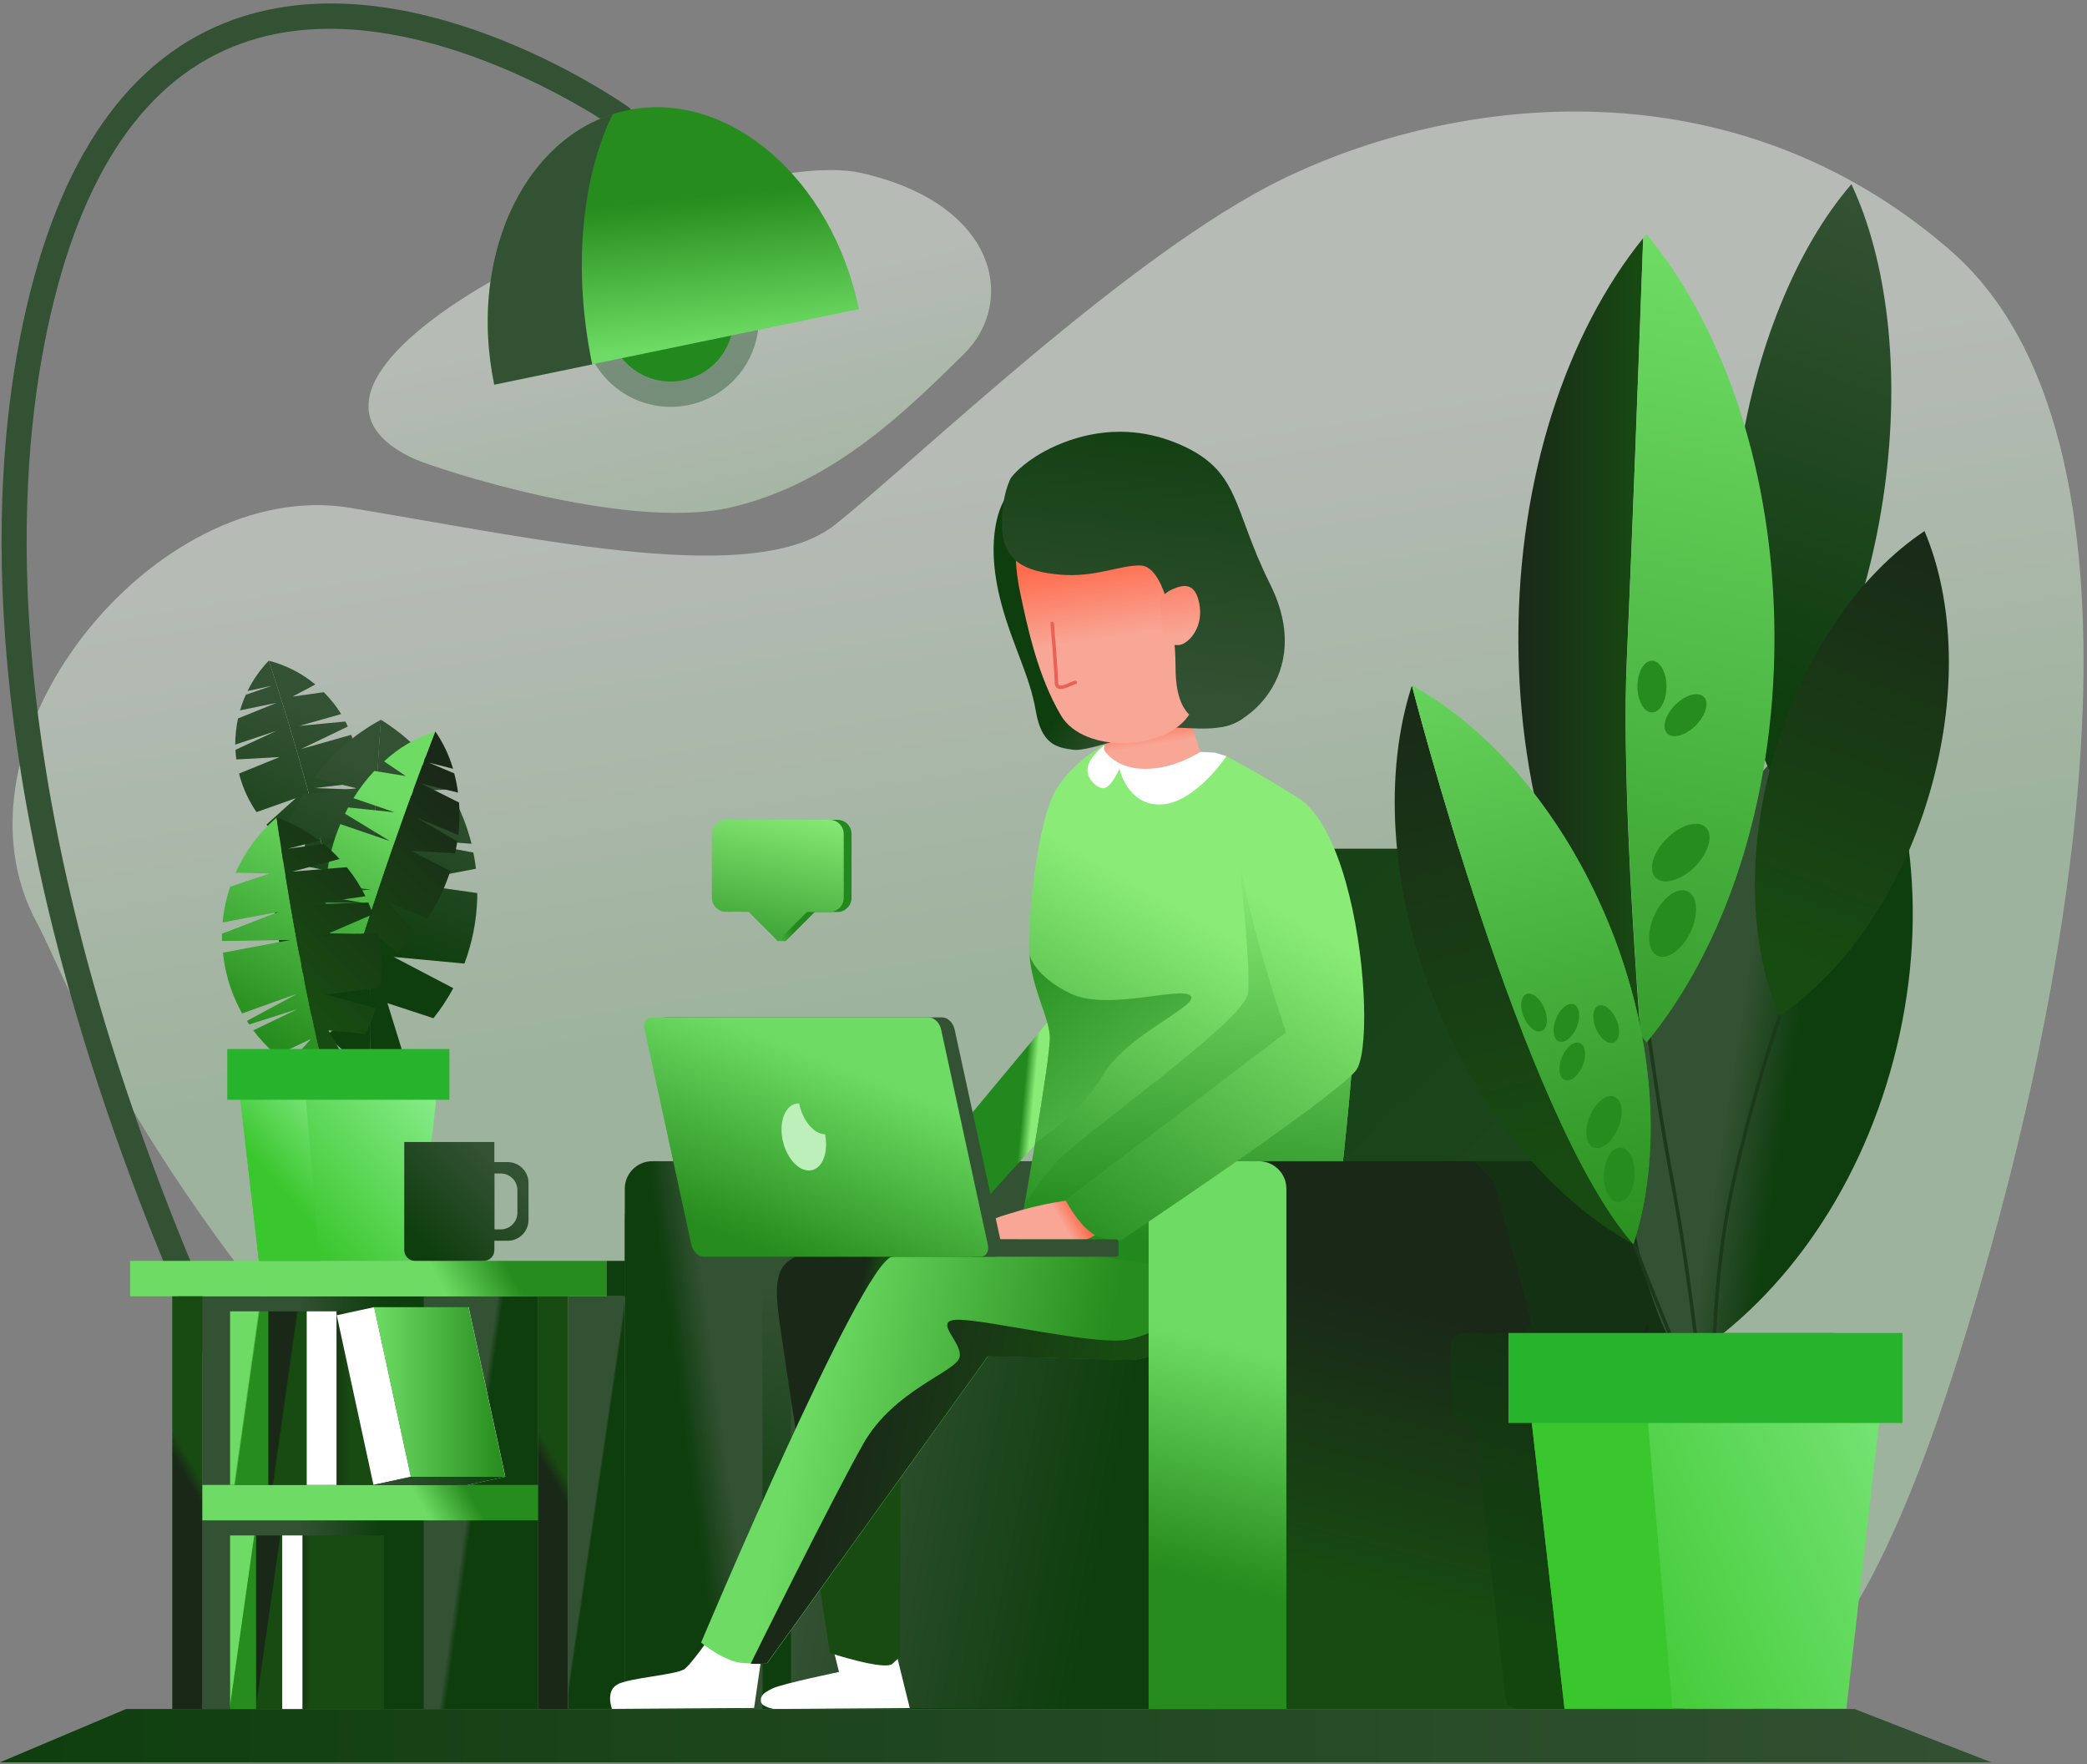
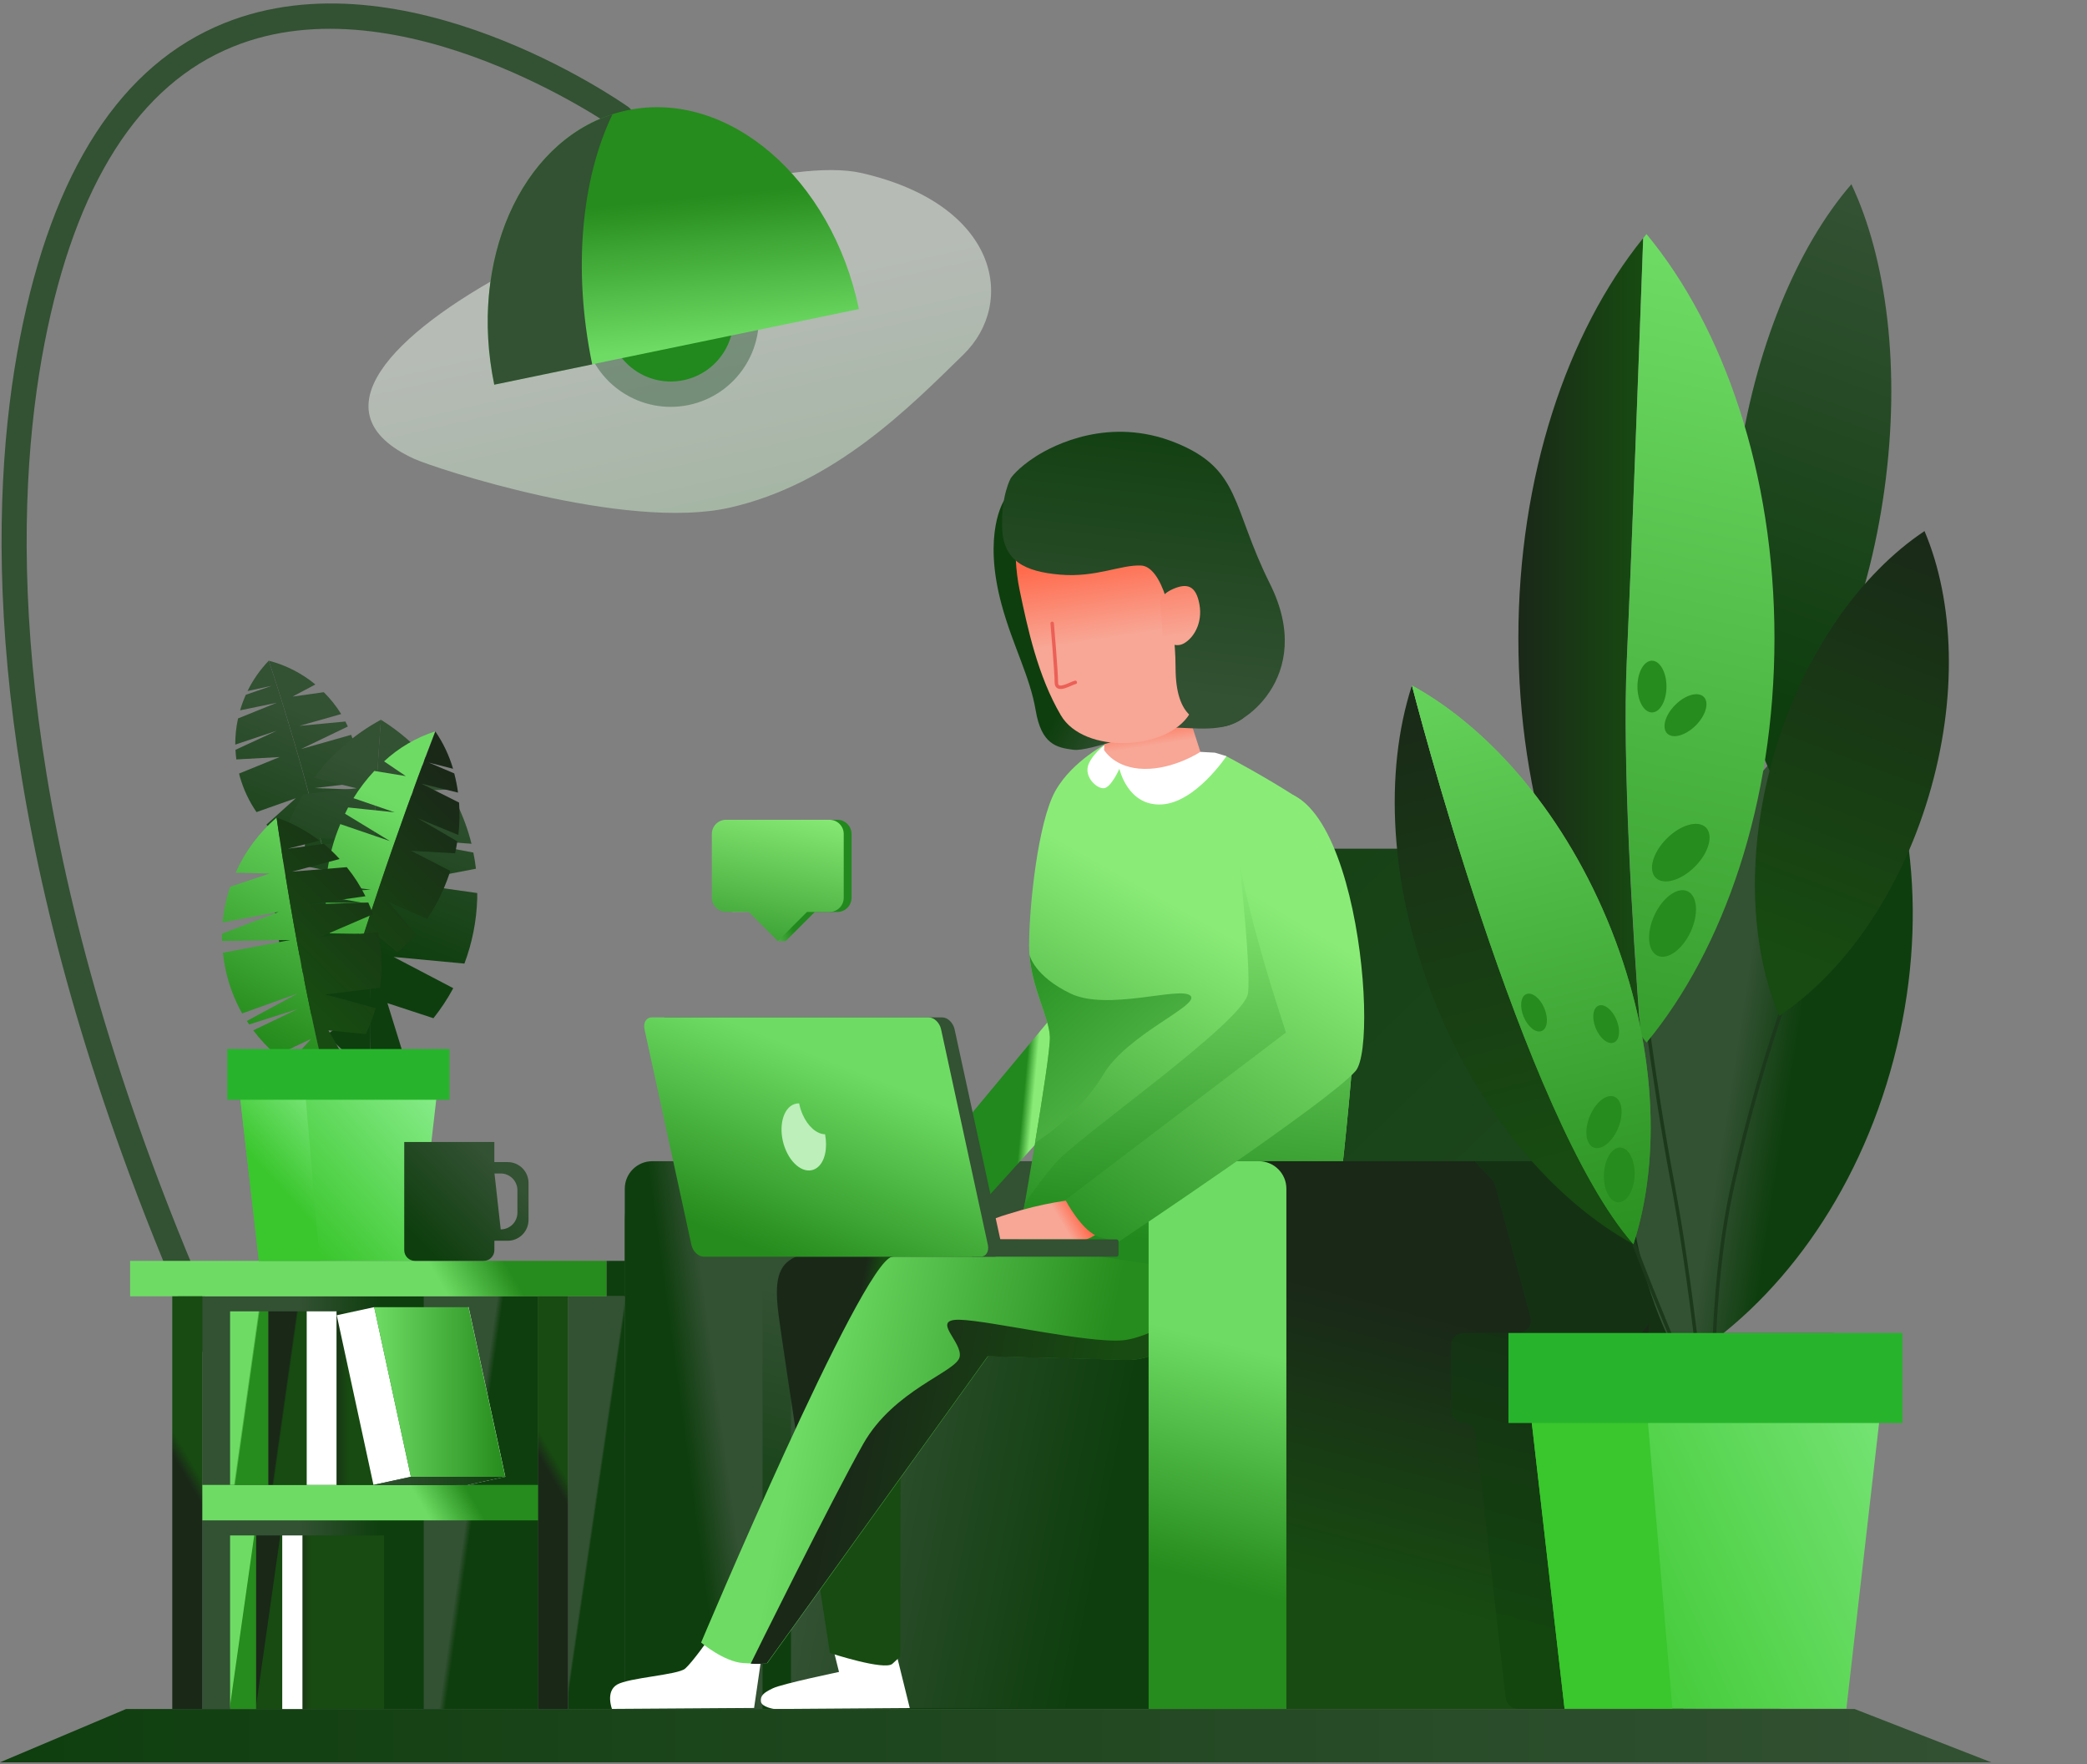
<svg xmlns="http://www.w3.org/2000/svg" width="601px" height="508px" viewBox="0 0 601 508" version="1.1">
  <rect x="0" y="0" width="601" height="508" fill="#808080" stroke="none" />
  <title>11_work</title>
  <defs>
    <linearGradient x1="46.429%" y1="24.137%" x2="52.479%" y2="53.586%" id="linearGradient-1">
      <stop stop-color="#EEF9ED" offset="0%" />
      <stop stop-color="#BDE9BB" offset="100%" />
    </linearGradient>
    <linearGradient x1="48.207%" y1="46.501%" x2="79.173%" y2="113.438%" id="linearGradient-2">
      <stop stop-color="#EEF9ED" offset="0%" />
      <stop stop-color="#BDE9BB" offset="100%" />
    </linearGradient>
    <linearGradient x1="-32.5%" y1="1.873%" x2="-2.027%" y2="19.632%" id="linearGradient-3">
      <stop stop-color="#335133" offset="0%" />
      <stop stop-color="#0E3E0E" offset="100%" />
    </linearGradient>
    <linearGradient x1="54.783%" y1="29.512%" x2="42.93%" y2="80.31%" id="linearGradient-4">
      <stop stop-color="#1A2818" offset="0%" />
      <stop stop-color="#174B11" offset="100%" />
    </linearGradient>
    <linearGradient x1="56.201%" y1="30.637%" x2="42.859%" y2="82.447%" id="linearGradient-5">
      <stop stop-color="#335133" offset="0%" />
      <stop stop-color="#0E3E0E" offset="100%" />
    </linearGradient>
    <linearGradient x1="276.299%" y1="305.845%" x2="-40.246%" y2="-52.027%" id="linearGradient-6">
      <stop stop-color="#335133" offset="0%" />
      <stop stop-color="#0E3E0E" offset="100%" />
    </linearGradient>
    <linearGradient x1="61.253%" y1="52.386%" x2="56.268%" y2="51.425%" id="linearGradient-7">
      <stop stop-color="#8AEC77" offset="0%" />
      <stop stop-color="#21891D" offset="95%" />
    </linearGradient>
    <linearGradient x1="57.752%" y1="32.75%" x2="33.185%" y2="104.142%" id="linearGradient-8">
      <stop stop-color="#8AEC77" offset="0%" />
      <stop stop-color="#21891D" offset="95%" />
    </linearGradient>
    <linearGradient x1="50.486%" y1="67.15%" x2="43.387%" y2="32.017%" id="linearGradient-9">
      <stop stop-color="#F8A695" offset="0%" />
      <stop stop-color="#FF6B4D" offset="100%" />
    </linearGradient>
    <linearGradient x1="66.358%" y1="63.76%" x2="45.923%" y2="52.574%" id="linearGradient-10">
      <stop stop-color="#335133" offset="0%" />
      <stop stop-color="#0E3E0E" offset="100%" />
    </linearGradient>
    <linearGradient x1="28.709%" y1="50%" x2="53.114%" y2="50%" id="linearGradient-11">
      <stop stop-color="#335133" offset="0%" />
      <stop stop-color="#0E3E0E" offset="100%" />
    </linearGradient>
    <linearGradient x1="41.226%" y1="45.54%" x2="45.532%" y2="47.728%" id="linearGradient-12">
      <stop stop-color="#335133" offset="0%" />
      <stop stop-color="#0E3E0E" offset="100%" />
    </linearGradient>
    <linearGradient x1="52.401%" y1="57.876%" x2="49.083%" y2="30.595%" id="linearGradient-13">
      <stop stop-color="#F8A695" offset="0%" />
      <stop stop-color="#FF6B4D" offset="100%" />
    </linearGradient>
    <linearGradient x1="45.504%" y1="86.675%" x2="56.506%" y2="-6.284%" id="linearGradient-14">
      <stop stop-color="#335133" offset="0%" />
      <stop stop-color="#0E3E0E" offset="100%" />
    </linearGradient>
    <linearGradient x1="66.964%" y1="41.223%" x2="44.885%" y2="53.052%" id="linearGradient-15">
      <stop stop-color="#335133" offset="0%" />
      <stop stop-color="#0E3E0E" offset="100%" />
    </linearGradient>
    <linearGradient x1="48.643%" y1="48.553%" x2="50.285%" y2="50.303%" id="linearGradient-16">
      <stop stop-color="#335133" offset="0%" />
      <stop stop-color="#0E3E0E" offset="100%" />
    </linearGradient>
    <linearGradient x1="51.089%" y1="77.611%" x2="38.893%" y2="-53.692%" id="linearGradient-17">
      <stop stop-color="#F8A695" offset="0%" />
      <stop stop-color="#FF6B4D" offset="100%" />
    </linearGradient>
    <linearGradient x1="55.857%" y1="6.234%" x2="48.11%" y2="91.315%" id="linearGradient-18">
      <stop stop-color="#8AEC77" offset="0%" />
      <stop stop-color="#21891D" offset="95%" />
    </linearGradient>
    <linearGradient x1="8.048%" y1="41.541%" x2="86.315%" y2="57.341%" id="linearGradient-19">
      <stop stop-color="#335133" offset="0%" />
      <stop stop-color="#0E3E0E" offset="100%" />
    </linearGradient>
    <linearGradient x1="45.168%" y1="44.336%" x2="54.65%" y2="50.676%" id="linearGradient-20">
      <stop stop-color="#1A2818" offset="0%" />
      <stop stop-color="#174B11" offset="100%" />
    </linearGradient>
    <linearGradient x1="18.883%" y1="46.012%" x2="77.14%" y2="55.787%" id="linearGradient-21">
      <stop stop-color="#6EDC64" offset="0%" />
      <stop stop-color="#268C1D" offset="100%" />
    </linearGradient>
    <linearGradient x1="154.653%" y1="185.648%" x2="-20.353%" y2="-25.051%" id="linearGradient-22">
      <stop stop-color="#8AEC77" offset="0%" />
      <stop stop-color="#21891D" offset="95%" />
    </linearGradient>
    <linearGradient x1="19.298%" y1="45.089%" x2="76.148%" y2="54.131%" id="linearGradient-23">
      <stop stop-color="#1A2818" offset="0%" />
      <stop stop-color="#174B11" offset="100%" />
    </linearGradient>
    <linearGradient x1="54.483%" y1="30.022%" x2="43.042%" y2="81.008%" id="linearGradient-24">
      <stop stop-color="#1A2818" offset="0%" />
      <stop stop-color="#174B11" offset="100%" />
    </linearGradient>
    <linearGradient x1="51.287%" y1="32.786%" x2="48.341%" y2="77.16%" id="linearGradient-25">
      <stop stop-color="#6EDC64" offset="0%" />
      <stop stop-color="#268C1D" offset="100%" />
    </linearGradient>
    <linearGradient x1="100%" y1="49.967%" x2="0%" y2="49.967%" id="linearGradient-26">
      <stop stop-color="#335133" offset="0%" />
      <stop stop-color="#0E3E0E" offset="100%" />
    </linearGradient>
    <linearGradient x1="63.349%" y1="49.286%" x2="79.588%" y2="46.461%" id="linearGradient-27">
      <stop stop-color="#F8A695" offset="0%" />
      <stop stop-color="#FF6B4D" offset="100%" />
    </linearGradient>
    <linearGradient x1="61.781%" y1="33.867%" x2="30.643%" y2="119.332%" id="linearGradient-28">
      <stop stop-color="#8AEC77" offset="0%" />
      <stop stop-color="#21891D" offset="95%" />
    </linearGradient>
    <linearGradient x1="65.658%" y1="24.477%" x2="26.839%" y2="93.046%" id="linearGradient-29">
      <stop stop-color="#6EDC64" offset="0%" />
      <stop stop-color="#268C1D" offset="100%" />
    </linearGradient>
    <linearGradient x1="64.552%" y1="49.366%" x2="80.672%" y2="48.663%" id="linearGradient-30">
      <stop stop-color="#6EDC64" offset="0%" />
      <stop stop-color="#268C1D" offset="100%" />
    </linearGradient>
    <linearGradient x1="50.67%" y1="44.623%" x2="51.412%" y2="38.665%" id="linearGradient-31">
      <stop stop-color="#1A2818" offset="0%" />
      <stop stop-color="#174B11" offset="100%" />
    </linearGradient>
    <linearGradient x1="64.804%" y1="49.085%" x2="81.212%" y2="48.07%" id="linearGradient-32">
      <stop stop-color="#6EDC64" offset="0%" />
      <stop stop-color="#268C1D" offset="100%" />
    </linearGradient>
    <linearGradient x1="51.277%" y1="28.43%" x2="32.634%" y2="127.246%" id="linearGradient-33">
      <stop stop-color="#335133" offset="0%" />
      <stop stop-color="#0E3E0E" offset="100%" />
    </linearGradient>
    <linearGradient x1="57.171%" y1="26.88%" x2="38.529%" y2="125.696%" id="linearGradient-34">
      <stop stop-color="#335133" offset="0%" />
      <stop stop-color="#0E3E0E" offset="100%" />
    </linearGradient>
    <linearGradient x1="57.093%" y1="10.094%" x2="49.981%" y2="66.209%" id="linearGradient-35">
      <stop stop-color="#335133" offset="0%" />
      <stop stop-color="#0E3E0E" offset="100%" />
    </linearGradient>
    <linearGradient x1="52.44%" y1="15.057%" x2="45.267%" y2="71.172%" id="linearGradient-36">
      <stop stop-color="#335133" offset="0%" />
      <stop stop-color="#0E3E0E" offset="100%" />
    </linearGradient>
    <linearGradient x1="53.156%" y1="27.314%" x2="29.715%" y2="129.459%" id="linearGradient-37">
      <stop stop-color="#6EDC64" offset="0%" />
      <stop stop-color="#268C1D" offset="100%" />
    </linearGradient>
    <linearGradient x1="67.588%" y1="9.157%" x2="21.995%" y2="113.406%" id="linearGradient-38">
      <stop stop-color="#1A2818" offset="0%" />
      <stop stop-color="#174B11" offset="100%" />
    </linearGradient>
    <linearGradient x1="65.485%" y1="-10.552%" x2="46.076%" y2="84.231%" id="linearGradient-39">
      <stop stop-color="#6EDC64" offset="0%" />
      <stop stop-color="#268C1D" offset="100%" />
    </linearGradient>
    <linearGradient x1="75.267%" y1="-24.941%" x2="37.53%" y2="71.78%" id="linearGradient-40">
      <stop stop-color="#1A2818" offset="0%" />
      <stop stop-color="#174B11" offset="100%" />
    </linearGradient>
    <linearGradient x1="92.182%" y1="6.482%" x2="18.922%" y2="73.03%" id="linearGradient-41">
      <stop stop-color="#8BEE8E" offset="0%" />
      <stop stop-color="#3AC62D" offset="100%" />
    </linearGradient>
    <linearGradient x1="74.995%" y1="-5.447%" x2="44.949%" y2="61.214%" id="linearGradient-42">
      <stop stop-color="#8BEE8E" offset="0%" />
      <stop stop-color="#3AC62D" offset="100%" />
    </linearGradient>
    <linearGradient x1="43.945%" y1="46.138%" x2="46.915%" y2="48.039%" id="linearGradient-43">
      <stop stop-color="#6EDC64" offset="0%" />
      <stop stop-color="#268C1D" offset="100%" />
    </linearGradient>
    <linearGradient x1="43.941%" y1="46.138%" x2="46.915%" y2="48.039%" id="linearGradient-44">
      <stop stop-color="#1A2818" offset="0%" />
      <stop stop-color="#174B11" offset="100%" />
    </linearGradient>
    <linearGradient x1="-8.328%" y1="50%" x2="10.534%" y2="50%" id="linearGradient-45">
      <stop stop-color="#1A2818" offset="0%" />
      <stop stop-color="#174B11" offset="100%" />
    </linearGradient>
    <linearGradient x1="46.685%" y1="46.879%" x2="48.312%" y2="48.419%" id="linearGradient-46">
      <stop stop-color="#6EDC64" offset="0%" />
      <stop stop-color="#268C1D" offset="100%" />
    </linearGradient>
    <linearGradient x1="46.685%" y1="46.879%" x2="48.312%" y2="48.419%" id="linearGradient-47">
      <stop stop-color="#1A2818" offset="0%" />
      <stop stop-color="#174B11" offset="100%" />
    </linearGradient>
    <linearGradient x1="-8.358%" y1="50%" x2="10.533%" y2="50%" id="linearGradient-48">
      <stop stop-color="#1A2818" offset="0%" />
      <stop stop-color="#174B11" offset="100%" />
    </linearGradient>
    <linearGradient x1="0%" y1="49.99%" x2="100%" y2="49.99%" id="linearGradient-49">
      <stop stop-color="#6EDC64" offset="0%" />
      <stop stop-color="#268C1D" offset="100%" />
    </linearGradient>
    <linearGradient x1="0%" y1="49.785%" x2="100%" y2="49.785%" id="linearGradient-50">
      <stop stop-color="#335133" offset="0%" />
      <stop stop-color="#0E3E0E" offset="100%" />
    </linearGradient>
    <linearGradient x1="71.612%" y1="17.011%" x2="7.293%" y2="78.233%" id="linearGradient-51">
      <stop stop-color="#335133" offset="0%" />
      <stop stop-color="#0E3E0E" offset="100%" />
    </linearGradient>
    <linearGradient x1="3.581%" y1="60.013%" x2="40.574%" y2="45.508%" id="linearGradient-52">
      <stop stop-color="#8AEC77" offset="0%" />
      <stop stop-color="#21891D" offset="95%" />
    </linearGradient>
    <linearGradient x1="61.532%" y1="-12.439%" x2="26.251%" y2="146.656%" id="linearGradient-53">
      <stop stop-color="#8AEC77" offset="0%" />
      <stop stop-color="#21891D" offset="95%" />
    </linearGradient>
    <linearGradient x1="158.936%" y1="-359.397%" x2="135.592%" y2="-273.487%" id="linearGradient-54">
      <stop stop-color="#335133" offset="0%" />
      <stop stop-color="#0E3E0E" offset="100%" />
    </linearGradient>
    <linearGradient x1="41.48%" y1="47.47%" x2="58.295%" y2="52.973%" id="linearGradient-55">
      <stop stop-color="#335133" offset="0%" />
      <stop stop-color="#0E3E0E" offset="100%" />
    </linearGradient>
    <linearGradient x1="54.795%" y1="1.791%" x2="45.131%" y2="88.793%" id="linearGradient-56">
      <stop stop-color="#335133" offset="0%" />
      <stop stop-color="#0E3E0E" offset="100%" />
    </linearGradient>
    <linearGradient x1="0%" y1="50%" x2="100%" y2="50%" id="linearGradient-57">
      <stop stop-color="#1A2818" offset="0%" />
      <stop stop-color="#174B11" offset="100%" />
    </linearGradient>
    <linearGradient x1="51.35%" y1="2.062%" x2="46.169%" y2="129.902%" id="linearGradient-58">
      <stop stop-color="#6EDC64" offset="0%" />
      <stop stop-color="#268C1D" offset="100%" />
    </linearGradient>
    <linearGradient x1="59.631%" y1="-8.294%" x2="43.184%" y2="91.289%" id="linearGradient-59">
      <stop stop-color="#1A2818" offset="0%" />
      <stop stop-color="#174B11" offset="100%" />
    </linearGradient>
    <linearGradient x1="137.777%" y1="8.326%" x2="3.306%" y2="68.262%" id="linearGradient-60">
      <stop stop-color="#8BEE8E" offset="0%" />
      <stop stop-color="#3AC62D" offset="100%" />
    </linearGradient>
    <linearGradient x1="312.575%" y1="49.995%" x2="259.466%" y2="49.995%" id="linearGradient-61">
      <stop stop-color="#8BEE8E" offset="0%" />
      <stop stop-color="#3AC62D" offset="100%" />
    </linearGradient>
    <linearGradient x1="113.526%" y1="-249.664%" x2="91.346%" y2="-144.899%" id="linearGradient-62">
      <stop stop-color="#6EDC64" offset="0%" />
      <stop stop-color="#268C1D" offset="100%" />
    </linearGradient>
    <linearGradient x1="376.577%" y1="119.249%" x2="271.812%" y2="97.032%" id="linearGradient-63">
      <stop stop-color="#6EDC64" offset="0%" />
      <stop stop-color="#268C1D" offset="100%" />
    </linearGradient>
    <linearGradient x1="368.035%" y1="117.291%" x2="291.691%" y2="101.139%" id="linearGradient-64">
      <stop stop-color="#6EDC64" offset="0%" />
      <stop stop-color="#268C1D" offset="100%" />
    </linearGradient>
    <linearGradient x1="413.832%" y1="126.982%" x2="337.537%" y2="110.83%" id="linearGradient-65">
      <stop stop-color="#6EDC64" offset="0%" />
      <stop stop-color="#268C1D" offset="100%" />
    </linearGradient>
    <linearGradient x1="42.044%" y1="-5.153%" x2="52.335%" y2="87.033%" id="linearGradient-66">
      <stop stop-color="#1A2818" offset="0%" />
      <stop stop-color="#174B11" offset="100%" />
    </linearGradient>
    <linearGradient x1="45.327%" y1="-7.975%" x2="55.624%" y2="84.211%" id="linearGradient-67">
      <stop stop-color="#6EDC64" offset="0%" />
      <stop stop-color="#268C1D" offset="100%" />
    </linearGradient>
    <linearGradient x1="43.88%" y1="-20.942%" x2="58.638%" y2="111.202%" id="linearGradient-68">
      <stop stop-color="#6EDC64" offset="0%" />
      <stop stop-color="#268C1D" offset="100%" />
    </linearGradient>
    <linearGradient x1="113.353%" y1="-249.565%" x2="91.197%" y2="-144.87%" id="linearGradient-69">
      <stop stop-color="#6EDC64" offset="0%" />
      <stop stop-color="#268C1D" offset="100%" />
    </linearGradient>
    <linearGradient x1="113.304%" y1="-249.478%" x2="91.197%" y2="-144.783%" id="linearGradient-70">
      <stop stop-color="#6EDC64" offset="0%" />
      <stop stop-color="#268C1D" offset="100%" />
    </linearGradient>
    <linearGradient x1="376.435%" y1="119.099%" x2="271.739%" y2="96.943%" id="linearGradient-71">
      <stop stop-color="#6EDC64" offset="0%" />
      <stop stop-color="#268C1D" offset="100%" />
    </linearGradient>
    <linearGradient x1="376.435%" y1="119.05%" x2="271.739%" y2="96.894%" id="linearGradient-72">
      <stop stop-color="#6EDC64" offset="0%" />
      <stop stop-color="#268C1D" offset="100%" />
    </linearGradient>
    <linearGradient x1="368.061%" y1="117.31%" x2="291.698%" y2="101.157%" id="linearGradient-73">
      <stop stop-color="#6EDC64" offset="0%" />
      <stop stop-color="#268C1D" offset="100%" />
    </linearGradient>
    <linearGradient x1="413.878%" y1="127.001%" x2="337.579%" y2="110.848%" id="linearGradient-74">
      <stop stop-color="#6EDC64" offset="0%" />
      <stop stop-color="#268C1D" offset="100%" />
    </linearGradient>
    <linearGradient x1="41.729%" y1="146.44%" x2="45.368%" y2="104.397%" id="linearGradient-75">
      <stop stop-color="#8AEC77" offset="0%" />
      <stop stop-color="#21891D" offset="95%" />
    </linearGradient>
    <linearGradient x1="53.885%" y1="87.345%" x2="47.415%" y2="37.853%" id="linearGradient-76">
      <stop stop-color="#6EDC64" offset="0%" />
      <stop stop-color="#268C1D" offset="100%" />
    </linearGradient>
  </defs>
  <g id="Light_mono" stroke="none" stroke-width="1" fill="none" fill-rule="evenodd">
    <g id="11_Work" transform="translate(-55, -71)">
      <g id="11_work" transform="translate(55, 71)">
-         <path d="M100.8,146.23 C156.91,155.55 217.59,169.23 240.48,151.09 C263.37,132.95 325.4,72.91 369.41,51.53 C418.67,27.59 498.32,17.18 561.53,72 C624.74,126.82 595.6,276.8 575.48,351.32 C555.36,425.84 533.33,480.52 505.14,492 C476.95,503.48 161.14,507.82 125.48,499.77 C89.82,491.72 135.63,448 83.58,383.85 C31.53,319.7 18.07,279.43 10.72,265.94 C-17.73,213.74 44.69,136.91 100.8,146.23 Z" id="Path" fill="url(#linearGradient-1)" opacity="0.49" />
        <path d="M210.16,146.18 C240.37,139.33 262.16,117.02 277.45,102.09 C292.74,87.16 287.58,58.88 248.13,49.83 C208.68,40.78 61.89,105.76 119.24,132.11 C124.93,134.72 180,153 210.16,146.18 Z" id="Path" fill="url(#linearGradient-2)" opacity="0.49" />
        <path d="M95.59,458 C94.323,458 93.146,457.344 92.49,456.26 C92.19,455.77 62.59,406.52 37.26,338.12 C-5.19,223.51 -3.31,143.94 5.74,97.38 C15.13,49.11 34.93,18.58 64.61,6.65 C116.3,-14.13 178.3,28.94 180.91,30.78 C182.542,31.929 182.934,34.183 181.785,35.815 C180.636,37.447 178.382,37.839 176.75,36.69 C176.14,36.26 115.31,-6 67.28,13.37 C40,24.33 21.72,53.06 12.84,98.76 C3.96,144.46 2.17,222.5 44,335.5 C69.09,403.29 98.4,452.06 98.69,452.5 C99.377,453.618 99.403,455.02 98.759,456.163 C98.115,457.305 96.902,458.009 95.59,458 L95.59,458 Z" id="Path" fill="#335133" />
        <rect id="Rectangle" fill="url(#linearGradient-3)" x="174.63" y="363.08" width="14.8" height="10.21" />
        <rect id="Rectangle" fill="url(#linearGradient-4)" x="322.52" y="244.44" width="136.75" height="154.65" rx="8.74" />
        <path d="M316,334.38 L196.4,334.38 C187.3,334.38 179.92,342.09 179.92,351.6 L179.92,492.13 L333.92,492.13 L333.92,353.13 C333.93,342.76 325.91,334.38 316,334.38 Z" id="Path" fill="url(#linearGradient-5)" />
        <rect id="Rectangle" fill="url(#linearGradient-6)" x="302.9" y="244.44" width="141.63" height="154.65" rx="8.74" />
        <polygon id="Path" fill="url(#linearGradient-7)" points="303.89 227.78 306.83 288.15 262.09 341.92 276.31 353.71 323.66 301.33" />
        <path d="M353.19,217.78 C353.19,217.78 364.77,223.88 373.87,229.87 C382.97,235.86 389.74,257.19 390.52,279.87 C391.3,302.55 383,366.2 383,366.2 C383,366.2 334.53,376.26 303.65,362.56 C293.27,357.95 292.98,358.66 292.98,358.66 C292.98,358.66 302.61,304.8 302.35,298.56 C302.09,292.32 296.35,283.73 296.35,272.28 C296.35,260.83 298.95,236.64 303.9,227.79 C308.85,218.94 319.25,213.79 319.25,213.79 L353.19,217.78 Z" id="Path" fill="url(#linearGradient-8)" />
        <path d="M345.69,216.51 L349.86,216.74 L353.19,217.74 C353.19,217.74 344.31,231.13 334.51,231.65 C324.71,232.17 322.36,221.38 322.36,221.38 C322.36,221.38 320.02,226.71 317.94,226.97 C315.86,227.23 311.94,223.59 313.52,219.97 C315.1,216.35 319.24,213.73 319.24,213.73 L345.69,216.51 Z" id="Path" fill="#FFFFFF" />
        <path d="M318.93,200.21 L317.93,215.95 C317.93,215.95 320.93,221.28 329.52,221.41 C338.11,221.54 345.68,216.51 345.68,216.51 L340.78,201.25 L318.93,200.21 Z" id="Path" fill="url(#linearGradient-9)" />
        <path d="M289.17,144.09 C289.17,144.09 282.85,153.47 288.43,174.09 C291.62,185.88 296.59,194.72 298.25,204.57 C299.91,214.42 304.31,215.28 309.11,215.91 C313.91,216.54 330.79,209.52 337.31,209.51 C343.83,209.5 351.95,211.08 357.83,206.96 C361.14,204.64 362.83,178.4 362.83,178.4 L342.47,138.4 L330.34,131.73 L289.17,144.09 Z" id="Path" fill="url(#linearGradient-10)" />
        <rect id="Rectangle" fill="url(#linearGradient-11)" x="58.28" y="373.29" width="96.66" height="118.84" />
        <rect id="Rectangle" fill="url(#linearGradient-12)" x="122.02" y="373.29" width="32.92" height="118.84" />
        <path d="M293.6,169.79 C295.95,181.08 298.88,194.7 305.5,205.98 C312.12,217.26 336.19,216.23 342.64,205.47 C349.09,194.71 349.5,179 349.5,179 C349.5,179 357.75,178.31 358.91,171.89 C360.07,165.47 358.2,156.43 354.12,155.22 C350.04,154.01 347.05,158.75 347.05,158.75 C347.05,158.75 346.62,146.75 337.1,140.65 C327.58,134.55 296,142 294.47,143.8 C292.94,145.6 291.25,158.51 293.6,169.79 Z" id="Path" fill="url(#linearGradient-13)" />
        <path d="M291.09,137.68 C291.09,137.68 288.26,142.6 288.59,152.05 C288.92,161.5 295.04,164.61 305.32,165.48 C315.6,166.35 322.72,162.58 328.6,162.85 C334.48,163.12 338.5,177.4 338.53,192.23 C338.56,207.06 345.2,208.23 351,209.23 C356.8,210.23 379.26,195.23 365.71,168.11 C354.59,145.84 357.44,135.11 338.52,127.48 C319.6,119.85 303.52,128.07 298.22,131.48 C292.92,134.89 291.09,137.68 291.09,137.68 Z" id="Path" fill="url(#linearGradient-14)" />
        <path d="M187.84,334.38 L211.67,334.38 C216.044,334.38 219.59,337.926 219.59,342.3 L219.59,492.13 L179.92,492.13 L179.92,342.3 C179.92,337.926 183.466,334.38 187.84,334.38 Z" id="Path" fill="url(#linearGradient-15)" />
        <rect id="Rectangle" fill="url(#linearGradient-16)" x="163.61" y="373.29" width="16.3" height="118.84" />
        <path d="M334.11,173.2 C334.11,173.2 334.25,171.1 338.01,169.52 C341.77,167.94 344.4,168.52 345.4,174 C346.4,179.48 343.68,183.81 340.83,185.33 C337.98,186.85 334.93,184.01 334.93,184.01 L334.11,173.2 Z" id="Path" fill="url(#linearGradient-17)" />
        <path d="M303.63,362.56 C334.51,376.26 382.98,366.2 382.98,366.2 C382.98,366.2 391.31,302.46 390.53,279.82 C390.02,264.92 386.9,250.62 382.24,240.82 L355.91,239.19 C355.91,239.19 360.43,277.87 359.39,286.02 C358.35,294.17 310,327.69 303.89,335 C300.732,338.693 297.79,342.566 295.08,346.6 L295.08,346.6 C293.85,353.69 292.96,358.67 292.96,358.67 C292.96,358.67 293.24,357.95 303.63,362.56 Z" id="Path" fill="url(#linearGradient-18)" />
        <path d="M232,387.23 L330.78,387.23 L330.78,491.85 L227.78,491.85 L227.78,391.48 C227.78,389.144 229.665,387.246 232,387.23 Z" id="Path" fill="url(#linearGradient-19)" />
        <path d="M240.06,475.23 L241.61,481.46 C241.61,481.46 225.34,484.85 222.61,486.14 C219.88,487.43 218.93,488.31 219.12,489.96 C219.31,491.61 222.99,492.13 222.99,492.13 L261.99,491.86 L258.22,476.61 L240.06,475.23 Z" id="Path" fill="#FFFFFF" />
        <path d="M203.89,472.26 C203.89,472.26 199.38,478.68 197.3,480.5 C195.22,482.32 181.08,483.1 177.7,485.1 C174.32,487.1 176.23,492.1 176.23,492.1 L217.16,491.83 L219.41,476.32 L203.89,472.26 Z" id="Path" fill="#FFFFFF" />
        <path d="M259.48,359.39 C259.48,359.39 235.37,359.39 229.99,361.52 C224.61,363.65 222.88,367.42 224.09,377.65 C225.3,387.88 239,476 239,476 C239,476 254.75,481.16 257,479.1 L259.22,477.04 L259.48,359.39 Z" id="Path" fill="url(#linearGradient-20)" />
        <path d="M300.81,359.39 C300.81,359.39 265.81,360.33 256.92,361.88 C248.03,363.43 201.9,473 201.9,473 C201.9,473 208.49,478.55 214.04,478.9 C219.59,479.25 220.98,478.9 220.98,478.9 L284.57,390.51 L324.34,391.58 C329.785,391.724 335.027,389.509 338.72,385.505 C342.412,381.5 344.195,376.096 343.61,370.68 L343.08,365.82 L300.81,359.39 Z" id="Path" fill="url(#linearGradient-21)" />
        <path d="M308.2,286.06 C298.06,281.12 296.59,275.46 296.47,274.91 C297.24,285.05 302.1,292.79 302.34,298.55 C302.46,301.55 300.34,315.44 298.06,329.12 L298.06,329.12 C298.06,329.12 310.67,321.31 317.69,309.48 C324.71,297.65 345.79,289.48 342.8,286.71 C339.81,283.94 318.86,291.27 308.2,286.06 Z" id="Path" fill="url(#linearGradient-22)" />
        <path d="M342.88,377.79 C336.7,381.4 328.88,385.38 323.52,385.94 C313.46,386.94 284.84,380.22 276.34,380.04 C267.84,379.86 277.34,386.46 276.34,390.79 C275.34,395.12 257.43,400.16 248.59,415.79 C239.83,431.25 216.59,478.16 216.18,479.07 C217.733,479.198 219.295,479.162 220.84,478.96 L284.43,390.57 L324.2,391.64 C332.87,391.864 340.576,386.151 342.88,377.79 Z" id="Path" fill="url(#linearGradient-23)" />
        <path d="M350.6,334.38 L476.17,334.38 C478.451,334.38 480.638,335.286 482.251,336.899 C483.864,338.512 484.77,340.699 484.77,342.98 L484.77,492.13 L350.6,492.13 L350.6,334.38 Z" id="Path" fill="url(#linearGradient-24)" />
        <path d="M338.69,334.38 L362.52,334.38 C366.894,334.38 370.44,337.926 370.44,342.3 L370.44,492.13 L330.77,492.13 L330.77,342.3 C330.77,340.199 331.604,338.185 333.09,336.7 C334.575,335.214 336.589,334.38 338.69,334.38 L338.69,334.38 Z" id="Path" fill="url(#linearGradient-25)" />
        <polygon id="Path" fill="url(#linearGradient-26)" points="0 507.48 573.43 507.48 534.08 492.13 36.3 492.13" />
        <path d="M307,345.73 C302.704,346.356 298.452,347.254 294.27,348.42 C288.86,350.07 283.72,351.28 282.38,353.71 C281.04,356.14 282.38,356.9 282.38,356.9 L312.5,356.9 C314.2,356.9 319.41,352.84 319.41,352.84 L307,345.73 Z" id="Path" fill="url(#linearGradient-27)" />
        <path d="M357.53,231.71 C350.04,237.35 370.33,297.32 370.33,297.32 L306.82,345.54 C306.82,345.54 311.65,354.91 316.82,356.29 L322.02,357.68 C322.02,357.68 383.02,317.04 390.39,308.39 C397.76,299.74 389.13,207.93 357.53,231.71 Z" id="Path" fill="url(#linearGradient-28)" />
        <rect id="Rectangle" fill="#335133" x="279.53" y="356.9" width="42.57" height="4.98" rx="0.56" />
        <path d="M206.58,361.88 L286.33,361.88 C287.88,361.88 288.81,360.36 288.4,358.47 L274.89,296.38 C274.48,294.5 272.89,292.97 271.34,292.97 L191.59,292.97 C190.04,292.97 189.11,294.49 189.52,296.38 L203,358.47 C203.44,360.35 205,361.88 206.58,361.88 Z" id="Path" fill="#335133" />
        <path d="M202.66,361.88 L282.41,361.88 C283.96,361.88 284.89,360.36 284.48,358.47 L271,296.38 C270.59,294.5 269,292.97 267.45,292.97 L187.67,292.97 C186.12,292.97 185.19,294.49 185.6,296.38 L199.11,358.47 C199.52,360.35 201.11,361.88 202.66,361.88 Z" id="Path" fill="url(#linearGradient-29)" />
        <path d="M231.13,320.92 C230.682,319.896 230.347,318.826 230.13,317.73 C229.227,317.706 228.344,317.996 227.63,318.55 C224.79,320.73 224.21,326.45 226.35,331.32 C228.49,336.19 232.52,338.39 235.35,336.22 C237.59,334.51 238.35,330.6 237.6,326.63 C235.27,326.58 232.69,324.48 231.13,320.92 Z" id="Path" fill="#BCEFBA" />
        <rect id="Rectangle" fill="url(#linearGradient-30)" x="37.47" y="363.08" width="137.16" height="10.21" />
        <rect id="Rectangle" fill="url(#linearGradient-31)" x="49.61" y="373.29" width="8.67" height="118.84" />
        <rect id="Rectangle" fill="url(#linearGradient-31)" x="154.94" y="373.29" width="8.67" height="118.84" />
        <rect id="Rectangle" fill="url(#linearGradient-32)" x="58.28" y="427.6" width="96.66" height="10.21" />
        <path d="M77.41,190.26 C82.325,191.528 86.9,193.863 90.81,197.1 L84.25,200.59 L93.25,199.33 C95.157,201.224 96.835,203.335 98.25,205.62 L86.25,209.02 L99.47,207.77 C99.71,208.24 99.94,208.77 100.16,209.21 L86.7,215.69 L101.13,211.6 C101.46,212.49 101.77,213.39 102.03,214.31 C103.054,217.923 103.483,221.679 103.3,225.43 L90.55,226.94 L103.15,227.39 C103.15,227.7 103.09,228.01 103.04,228.32 L92.1,230 L102.81,229.81 C102.37,232.276 101.662,234.687 100.7,237 L92.38,237.17 L99.38,239.89 C97.878,242.744 95.983,245.373 93.75,247.7 C87.21,219.19 77.41,190.26 77.41,190.26 Z" id="Path" fill="url(#linearGradient-33)" />
        <path d="M88.13,237.21 L81.22,241.59 C79.601,240.349 78.095,238.967 76.72,237.46 L85.19,229.85 L73.87,233.85 C71.722,230.732 70.1,227.283 69.07,223.64 C68.99,223.34 68.93,223.05 68.85,222.75 L80.52,218 L68.06,218.69 C67.94,217.76 67.86,216.84 67.81,215.92 L79.69,210.42 L67.75,214.42 C67.737,211.885 68.006,209.356 68.55,206.88 L79.67,202.38 L69.14,204.55 C69.586,203.02 70.137,201.524 70.79,200.07 L78.28,197.48 L71.28,198.99 C72.854,195.777 74.919,192.828 77.4,190.25 C77.4,190.25 87.2,219.18 93.69,247.69 C91.627,247.154 89.618,246.428 87.69,245.52 L88.13,237.21 Z" id="Path" fill="url(#linearGradient-34)" />
        <path d="M109.71,207.26 C102.123,211.356 95.531,217.071 90.4,224 L102.7,227 L87.3,228.72 C84.954,232.616 83.074,236.775 81.7,241.11 L102.96,241.74 L80.58,245.15 C80.37,246.03 80.21,246.92 80.04,247.81 L105,252.89 L79.42,252.14 C79.24,253.73 79.11,255.34 79.06,256.97 C78.87,263.336 79.724,269.69 81.59,275.78 L103.31,272.98 L82.67,278.93 C82.85,279.43 83.04,279.93 83.23,280.42 L102,278.71 L84.21,282.82 C85.964,286.681 88.134,290.339 90.68,293.73 L104.52,290.57 L94.15,297.91 C97.829,301.98 102.06,305.514 106.72,308.41 C105.57,258.86 109.71,207.26 109.71,207.26 Z" id="Path" fill="url(#linearGradient-35)" />
        <path d="M111.57,288.86 L124.82,293.21 C126.976,290.502 128.887,287.607 130.53,284.56 L113.35,275.56 L133.74,277.48 C135.996,271.469 137.242,265.127 137.43,258.71 C137.43,258.19 137.43,257.71 137.43,257.16 L116.17,254.16 L137.06,250.16 C136.88,248.59 136.62,247.04 136.31,245.5 L114.37,241.37 L135.78,242.97 C134.742,238.797 133.242,234.752 131.31,230.91 L111,228.13 L129.31,227.34 C127.936,225.01 126.402,222.778 124.72,220.66 L111.26,219.5 L123.45,219.09 C119.504,214.458 114.862,210.467 109.69,207.26 C109.69,207.26 105.55,258.86 106.69,308.41 C109.891,306.679 112.924,304.653 115.75,302.36 L111.57,288.86 Z" id="Path" fill="url(#linearGradient-36)" />
        <path d="M125.3,210.62 C119.83,212.387 114.813,215.329 110.6,219.24 L116.87,223.49 L107.79,222 C105.536,224.409 103.526,227.035 101.79,229.84 L113.66,233.92 L100.25,232.52 C99.94,233.11 99.64,233.71 99.35,234.32 L112.28,242.19 L98,237.31 C97.54,238.41 97.1,239.53 96.7,240.68 C95.164,245.134 94.22,249.77 93.89,254.47 L106.79,256.2 L93.79,256.89 C93.79,257.28 93.79,257.66 93.79,258.05 L104.79,260.05 L93.79,259.93 C93.904,262.912 94.306,265.876 94.99,268.78 L103.52,268.9 L96.01,272.34 C97.117,275.751 98.71,278.984 100.74,281.94 C111.32,246.56 125.3,210.62 125.3,210.62 Z" id="Path" fill="url(#linearGradient-37)" />
        <path d="M107.94,268.88 L114.45,274.23 C116.309,272.645 118.041,270.916 119.63,269.06 L111.95,259.73 L123,264.58 C125.657,260.644 127.782,256.373 129.32,251.88 C129.45,251.51 129.55,251.14 129.67,250.78 L118.35,245 L131.06,245.72 C131.31,244.57 131.52,243.43 131.69,242.28 L120.23,235.6 L132,240.44 C132.356,237.343 132.423,234.219 132.2,231.11 L121.38,225.67 L131.9,228.24 C131.653,226.376 131.289,224.529 130.81,222.71 L123.47,219.59 L130.47,221.38 C129.35,217.549 127.628,213.921 125.37,210.63 C125.37,210.63 111.37,246.56 100.87,281.94 C103.115,281.237 105.285,280.316 107.35,279.19 L107.94,268.88 Z" id="Path" fill="url(#linearGradient-38)" />
        <path d="M79.65,235.42 C74.598,239.782 70.569,245.204 67.85,251.3 L77.64,251.54 L66.28,255.35 C65.156,258.68 64.428,262.13 64.11,265.63 L80.26,262.58 L63.93,268.87 C63.93,269.57 63.93,270.27 63.93,270.97 L83.59,270.68 L64.2,274.34 C64.33,275.57 64.49,276.81 64.73,278.05 C65.632,282.886 67.321,287.541 69.73,291.83 L85.66,286.12 L71.09,294 C71.31,294.35 71.53,294.69 71.76,295 L85.68,290.58 L72.94,296.7 C74.907,299.323 77.153,301.724 79.64,303.86 L89.56,299.18 L83,306.44 C86.452,308.902 90.232,310.867 94.23,312.28 C85.09,275.07 79.65,235.42 79.65,235.42 Z" id="Path" fill="url(#linearGradient-39)" />
        <path d="M94.59,296.71 L105.32,297.79 C106.5,295.387 107.464,292.884 108.2,290.31 L93.73,286.37 L109.44,284.44 C110.147,279.526 110.035,274.528 109.11,269.65 C109.04,269.25 108.93,268.87 108.85,268.48 L92.3,269.78 L107.4,263.28 C107,262.12 106.55,260.99 106.06,259.89 L88.81,260.42 L105.24,258.08 C103.763,255.099 101.959,252.292 99.86,249.71 L84.11,251 L97.8,247.36 C96.377,245.802 94.846,244.345 93.22,243 L82.87,244.4 L92,242.07 C88.253,239.227 84.086,236.984 79.65,235.42 C79.65,235.42 85.09,275.07 94.19,312.28 C96.311,310.438 98.256,308.402 100,306.2 L94.59,296.71 Z" id="Path" fill="url(#linearGradient-40)" />
        <polygon id="Path" fill="url(#linearGradient-41)" points="120.3 363.08 74.55 363.08 67.75 303.78 127.1 303.78" />
        <polygon id="Path" fill="url(#linearGradient-42)" points="67.75 303.78 74.55 363.08 92.05 363.08 86.98 303.78" />
        <rect id="Rectangle" fill="#27B42C" x="65.44" y="302.08" width="63.98" height="14.61" />
        <rect id="Rectangle" fill="url(#linearGradient-43)" x="66.26" y="377.62" width="11.04" height="49.98" />
        <rect id="Rectangle" fill="url(#linearGradient-44)" x="77.3" y="377.62" width="11.04" height="49.98" />
        <rect id="Rectangle" fill="#FFFFFF" x="88.33" y="377.62" width="8.63" height="49.98" />
        <rect id="Rectangle" fill="url(#linearGradient-45)" x="96.95" y="377.62" width="34.46" height="49.98" />
        <rect id="Rectangle" fill="url(#linearGradient-46)" x="66.26" y="442.15" width="7.51" height="49.98" />
        <rect id="Rectangle" fill="url(#linearGradient-47)" x="73.77" y="442.15" width="7.51" height="49.98" />
        <rect id="Rectangle" fill="#FFFFFF" x="81.28" y="442.15" width="5.87" height="49.98" />
        <rect id="Rectangle" fill="url(#linearGradient-48)" x="87.15" y="442.15" width="23.45" height="49.98" />
        <rect id="Rectangle" fill="#FFFFFF" transform="translate(107.657, 401.996) rotate(-12.21) translate(-107.657, -401.996) " x="102.137" y="377.006" width="11.04" height="49.98" />
        <rect id="Rectangle" fill="#FFFFFF" transform="translate(134.842, 401.995) rotate(-12.21) translate(-134.842, -401.995) " x="129.322" y="377.005" width="11.04" height="49.98" />
        <polygon id="Path" fill="url(#linearGradient-49)" points="107.74 376.42 134.93 376.42 145.5 425.27 118.31 425.27" />
        <polygon id="Path" fill="url(#linearGradient-50)" points="107.52 427.6 118.31 425.27 145.5 425.27 134.71 427.6" />
-         <path d="M146.19,334.64 L142.36,334.64 L142.36,328.85 L116.41,328.85 L116.41,360 C116.41,361.701 117.789,363.08 119.49,363.08 L139.29,363.08 C140.991,363.08 142.37,361.701 142.37,360 L142.37,357.29 L146.2,357.29 C149.514,357.29 152.2,354.604 152.2,351.29 L152.2,340.67 C152.208,339.072 151.578,337.536 150.45,336.404 C149.322,335.272 147.788,334.637 146.19,334.64 Z M149,349.21 C149,351.866 146.846,354.02 144.19,354.02 L142.4,354.02 L142.4,337.92 L144.19,337.92 C146.846,337.92 149,340.074 149,342.73 L149,349.21 Z" id="Shape" fill="url(#linearGradient-51)" fill-rule="nonzero" />
+         <path d="M146.19,334.64 L142.36,334.64 L142.36,328.85 L116.41,328.85 L116.41,360 C116.41,361.701 117.789,363.08 119.49,363.08 L139.29,363.08 C140.991,363.08 142.37,361.701 142.37,360 L142.37,357.29 L146.2,357.29 C149.514,357.29 152.2,354.604 152.2,351.29 L152.2,340.67 C152.208,339.072 151.578,337.536 150.45,336.404 C149.322,335.272 147.788,334.637 146.19,334.64 Z M149,349.21 C149,351.866 146.846,354.02 144.19,354.02 L142.4,337.92 L144.19,337.92 C146.846,337.92 149,340.074 149,342.73 L149,349.21 Z" id="Shape" fill="url(#linearGradient-51)" fill-rule="nonzero" />
        <path d="M241.1,236.07 L211.32,236.07 C210.238,236.07 209.2,236.5 208.435,237.265 C207.67,238.03 207.24,239.068 207.24,240.15 L207.24,258.49 C207.24,260.743 209.067,262.57 211.32,262.57 L217.82,262.57 L224,271 L226.25,271 L234.64,262.61 L241.14,262.61 C243.393,262.61 245.22,260.783 245.22,258.53 L245.22,240.15 C245.22,239.061 244.785,238.017 244.011,237.251 C243.237,236.484 242.189,236.059 241.1,236.07 L241.1,236.07 Z" id="Path" fill="url(#linearGradient-52)" />
        <path d="M238.85,236.07 L209.07,236.07 C207.988,236.07 206.95,236.5 206.185,237.265 C205.42,238.03 204.99,239.068 204.99,240.15 L204.99,258.49 C204.99,259.572 205.42,260.61 206.185,261.375 C206.95,262.14 207.988,262.57 209.07,262.57 L215.57,262.57 L224,271 L232.39,262.61 L238.89,262.61 C241.143,262.61 242.97,260.783 242.97,258.53 L242.97,240.15 C242.97,239.061 242.535,238.017 241.761,237.251 C240.987,236.484 239.939,236.059 238.85,236.07 Z" id="Path" fill="url(#linearGradient-53)" />
        <path d="M527.72,383.85 L483.54,383.85 C482.488,383.859 481.485,383.401 480.802,382.6 C480.119,381.8 479.826,380.738 480,379.7 L481.11,373.15 C481.191,372.671 481.371,372.215 481.64,371.81 C489.288,360.168 495.402,347.587 499.83,334.38 L424.61,334.38 C426.243,336.22 427.91,337.99 429.61,339.69 C430.037,340.12 430.344,340.654 430.5,341.24 L440.72,379.36 C441.006,380.429 440.779,381.57 440.105,382.448 C439.431,383.326 438.387,383.84 437.28,383.84 L421.38,383.84 C419.414,383.84 417.82,385.434 417.82,387.4 L417.82,406.2 C417.82,408.166 419.414,409.76 421.38,409.76 L421.38,409.76 C423.189,409.758 424.712,411.113 424.92,412.91 L433.62,488.91 C433.828,490.707 435.351,492.062 437.16,492.06 L470.92,492.06 L470.92,492.15 L488.61,492.15 L488.61,492.06 L511.97,492.06 C513.779,492.062 515.302,490.707 515.51,488.91 L524.21,412.91 C524.418,411.113 525.941,409.758 527.75,409.76 C529.716,409.76 531.31,408.166 531.31,406.2 L531.31,387.4 C531.307,386.452 530.927,385.545 530.253,384.879 C529.579,384.212 528.668,383.842 527.72,383.85 Z M474.72,383.85 L472.63,383.85 C473.37,382.97 474.13,382.12 474.85,381.21 C474.803,382.103 474.76,382.983 474.72,383.85 Z" id="Shape" fill="url(#linearGradient-54)" fill-rule="nonzero" opacity="0.45" />
        <path d="M474,286.22 C463.63,325.54 468.37,364.22 484.14,392.45 C511.77,375.67 535,344.36 545.33,305 C555.66,265.64 550.96,227 535.19,198.77 C507.55,215.59 484.35,246.9 474,286.22 Z" id="Path" fill="url(#linearGradient-55)" />
        <path d="M515.25,284.65 C508.753,302.921 503.379,321.573 499.16,340.5 C491.66,373.5 493.55,412.66 493.55,412.66" id="Path" stroke="#1C391C" stroke-linecap="round" stroke-linejoin="round" />
        <path d="M471.55,273.32 C471.55,273.32 476.05,311.13 481.6,340.32 C487.15,369.51 490.91,407.97 490.91,407.97" id="Path" stroke="#1C391C" stroke-linecap="round" stroke-linejoin="round" />
        <path d="M462.53,336.81 C462.53,336.81 471.53,361.44 478.14,377.4 C484.75,393.36 490.92,409.78 490.92,409.78" id="Path" stroke="#1C391C" stroke-linecap="round" stroke-linejoin="round" />
        <path d="M500.42,135 C495.71,169.46 499.8,201.24 509.96,222.72 C525.52,204.72 537.96,175.23 542.69,140.77 C547.42,106.31 543.31,74.53 533.15,53.05 C517.6,71 505.13,100.54 500.42,135 Z" id="Path" fill="url(#linearGradient-56)" />
        <path d="M468.46,190.26 C469.88,158.71 471.98,101.77 473.18,68.58 C451.29,95.68 437.25,137.19 437.25,183.8 C437.25,229.87 450.98,270.95 472.43,298.06 C470,266.24 467.17,219 468.46,190.26 Z" id="Path" fill="url(#linearGradient-57)" />
        <path d="M511,183.81 C511,136.53 496.57,94.46 474.14,67.4 C473.82,67.78 473.52,68.2 473.21,68.59 C472.01,101.78 469.9,158.72 468.49,190.27 C467.2,218.99 470.08,266.27 472.49,298.08 C473.05,298.79 473.6,299.54 474.17,300.23 C496.54,273.15 511,231.09 511,183.81 Z" id="Path" fill="url(#linearGradient-58)" />
        <path d="M511.21,216.1 C502.71,244.45 503.81,272.26 512.39,292.52 C530.7,280.32 546.91,257.7 555.39,229.35 C563.87,201 562.79,173.19 554.21,152.93 C535.92,165.12 519.71,187.75 511.21,216.1 Z" id="Path" fill="url(#linearGradient-59)" />
        <polygon id="Path" fill="url(#linearGradient-60)" points="531.71 492.03 450.55 492.03 438.5 386.86 543.75 386.86" />
        <polygon id="Path" fill="url(#linearGradient-61)" points="438.5 386.86 450.55 492.03 481.6 492.03 472.61 386.86" />
        <rect id="Rectangle" fill="#27B42C" x="434.39" y="383.85" width="113.48" height="25.92" />
        <ellipse id="Oval" fill="url(#linearGradient-62)" cx="475.72" cy="197.71" rx="4.18" ry="7.45" />
        <ellipse id="Oval" fill="url(#linearGradient-63)" transform="translate(485.377, 205.946) rotate(-45) translate(-485.377, -205.946) " cx="485.377" cy="205.946" rx="7.45" ry="4.18" />
        <ellipse id="Oval" fill="url(#linearGradient-64)" transform="translate(484.023, 245.525) rotate(-45) translate(-484.023, -245.525) " cx="484.023" cy="245.525" rx="10.23" ry="5.73" />
        <ellipse id="Oval" fill="url(#linearGradient-65)" transform="translate(481.65, 265.925) rotate(-65.03) translate(-481.65, -265.925) " cx="481.65" cy="265.925" rx="10.23" ry="5.73" />
        <path d="M413,287.94 C425.95,320.61 447.44,345.72 470.35,358.28 C438.62,322.44 406.59,197.41 406.59,197.41 C398.53,222.25 400.08,255.27 413,287.94 Z" id="Path" fill="url(#linearGradient-66)" />
        <path d="M464,267.75 C451,235.08 429.53,210 406.62,197.41 C406.62,197.41 438.62,322.41 470.38,358.28 C478.47,333.44 476.92,300.42 464,267.75 Z" id="Path" fill="url(#linearGradient-67)" />
        <path d="M464,267.75 C451,235.08 429.53,210 406.62,197.41 C406.62,197.41 438.62,322.41 470.38,358.28 C478.47,333.44 476.92,300.42 464,267.75 Z" id="Path" fill="url(#linearGradient-68)" />
        <ellipse id="Oval" fill="url(#linearGradient-69)" transform="translate(441.758, 291.581) rotate(-22.73) translate(-441.758, -291.581) " cx="441.758" cy="291.581" rx="3.22" ry="5.75" />
        <ellipse id="Oval" fill="url(#linearGradient-70)" transform="translate(462.532, 294.907) rotate(-22.73) translate(-462.532, -294.907) " cx="462.532" cy="294.907" rx="3.22" ry="5.75" />
-         <ellipse id="Oval" fill="url(#linearGradient-71)" transform="translate(451.079, 294.558) rotate(-67.73) translate(-451.079, -294.558) " cx="451.079" cy="294.558" rx="5.75" ry="3.22" />
-         <ellipse id="Oval" fill="url(#linearGradient-72)" transform="translate(452.77, 305.678) rotate(-67.73) translate(-452.77, -305.678) " cx="452.77" cy="305.678" rx="5.75" ry="3.22" />
        <ellipse id="Oval" fill="url(#linearGradient-73)" transform="translate(461.903, 323.119) rotate(-67.73) translate(-461.903, -323.119) " cx="461.903" cy="323.119" rx="7.89" ry="4.42" />
        <ellipse id="Oval" fill="url(#linearGradient-74)" transform="translate(466.309, 338.342) rotate(-87.76) translate(-466.309, -338.342) " cx="466.309" cy="338.342" rx="7.89" ry="4.42" />
        <path d="M303,179.5 C303,179.5 304.2,193.45 304.2,196.5 C304.2,199.55 308.37,196.74 309.65,196.5" id="Path" stroke="#EB6057" stroke-linecap="round" stroke-linejoin="round" />
        <circle id="Oval" fill="#36603F" opacity="0.48" transform="translate(193.158, 91.797) rotate(-11.71) translate(-193.158, -91.797) " cx="193.158" cy="91.797" r="25.36" />
        <circle id="Oval" fill="url(#linearGradient-75)" transform="translate(193.158, 91.797) rotate(-11.71) translate(-193.158, -91.797) " cx="193.158" cy="91.797" r="18.06" />
        <path d="M180.71,31.74 C151.71,37.74 134.54,73.14 142.34,110.74 L247.34,89 C239.53,51.38 209.71,25.73 180.71,31.74 Z" id="Path" fill="url(#linearGradient-76)" />
        <path d="M142.33,110.78 L170.54,104.93 C164.84,77.41 167.54,51.28 176.37,32.93 C150,41.38 134.93,75.06 142.33,110.78 Z" id="Path" fill="#335133" />
      </g>
    </g>
  </g>
</svg>